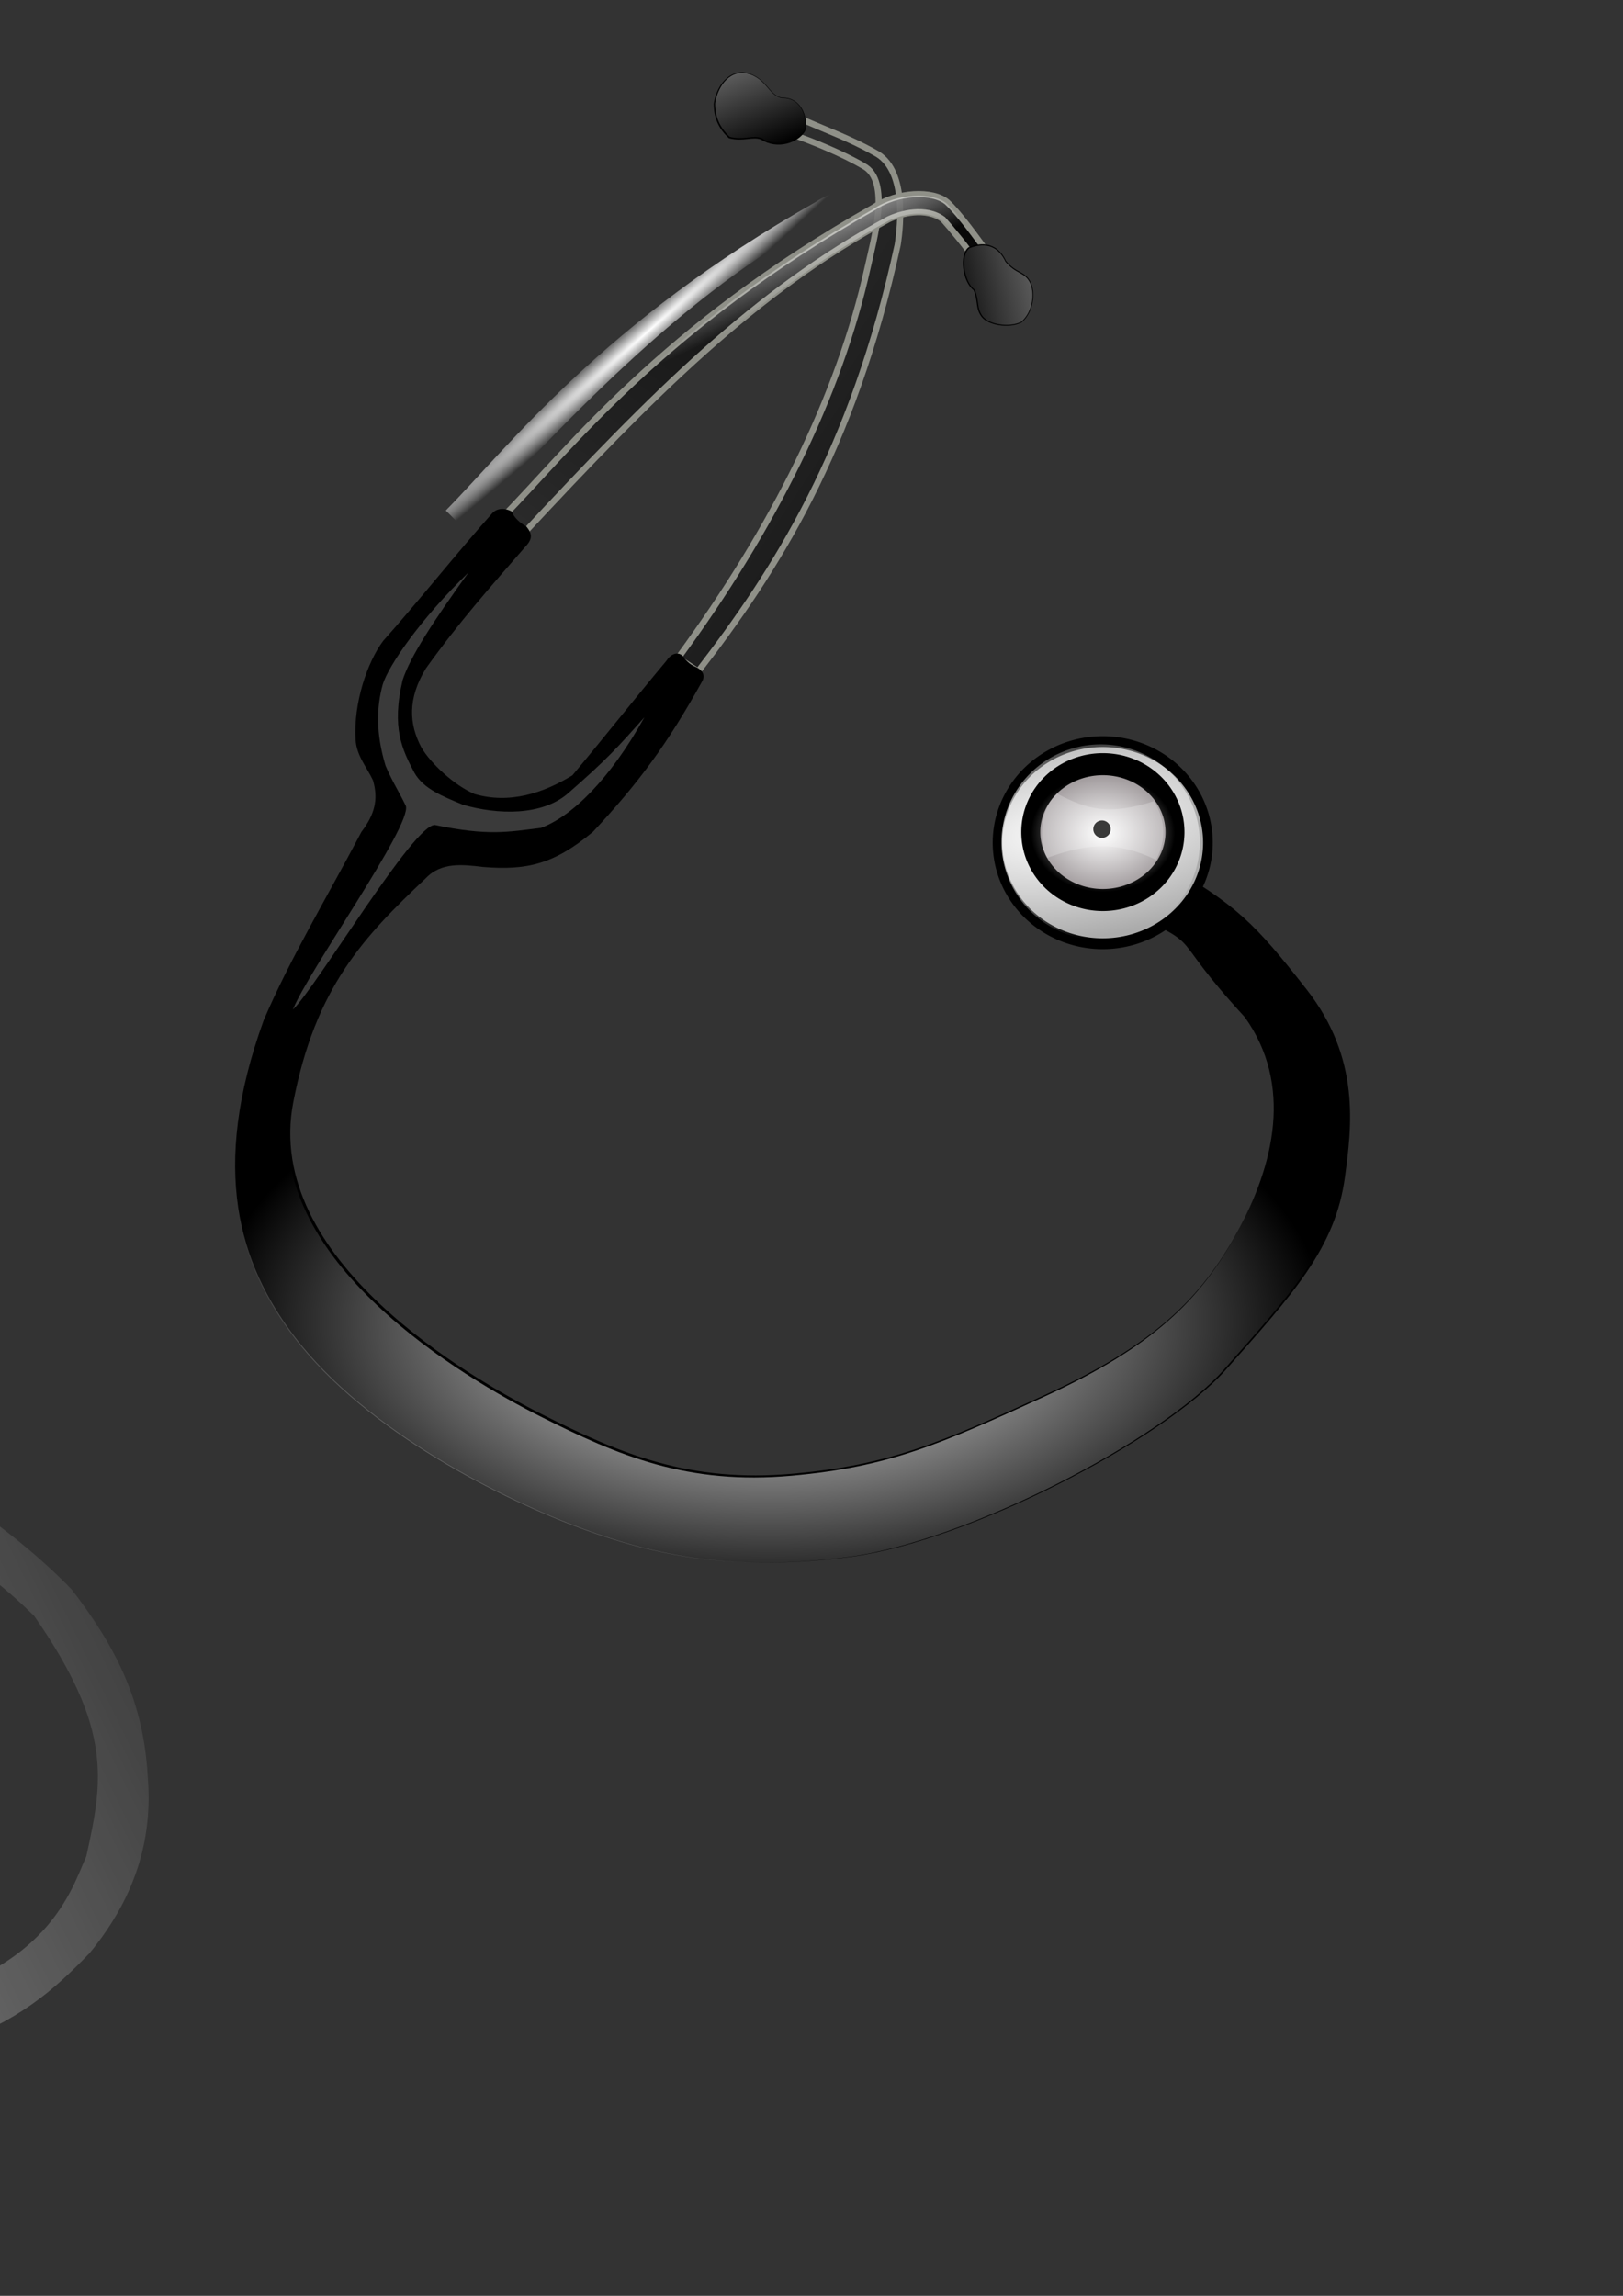
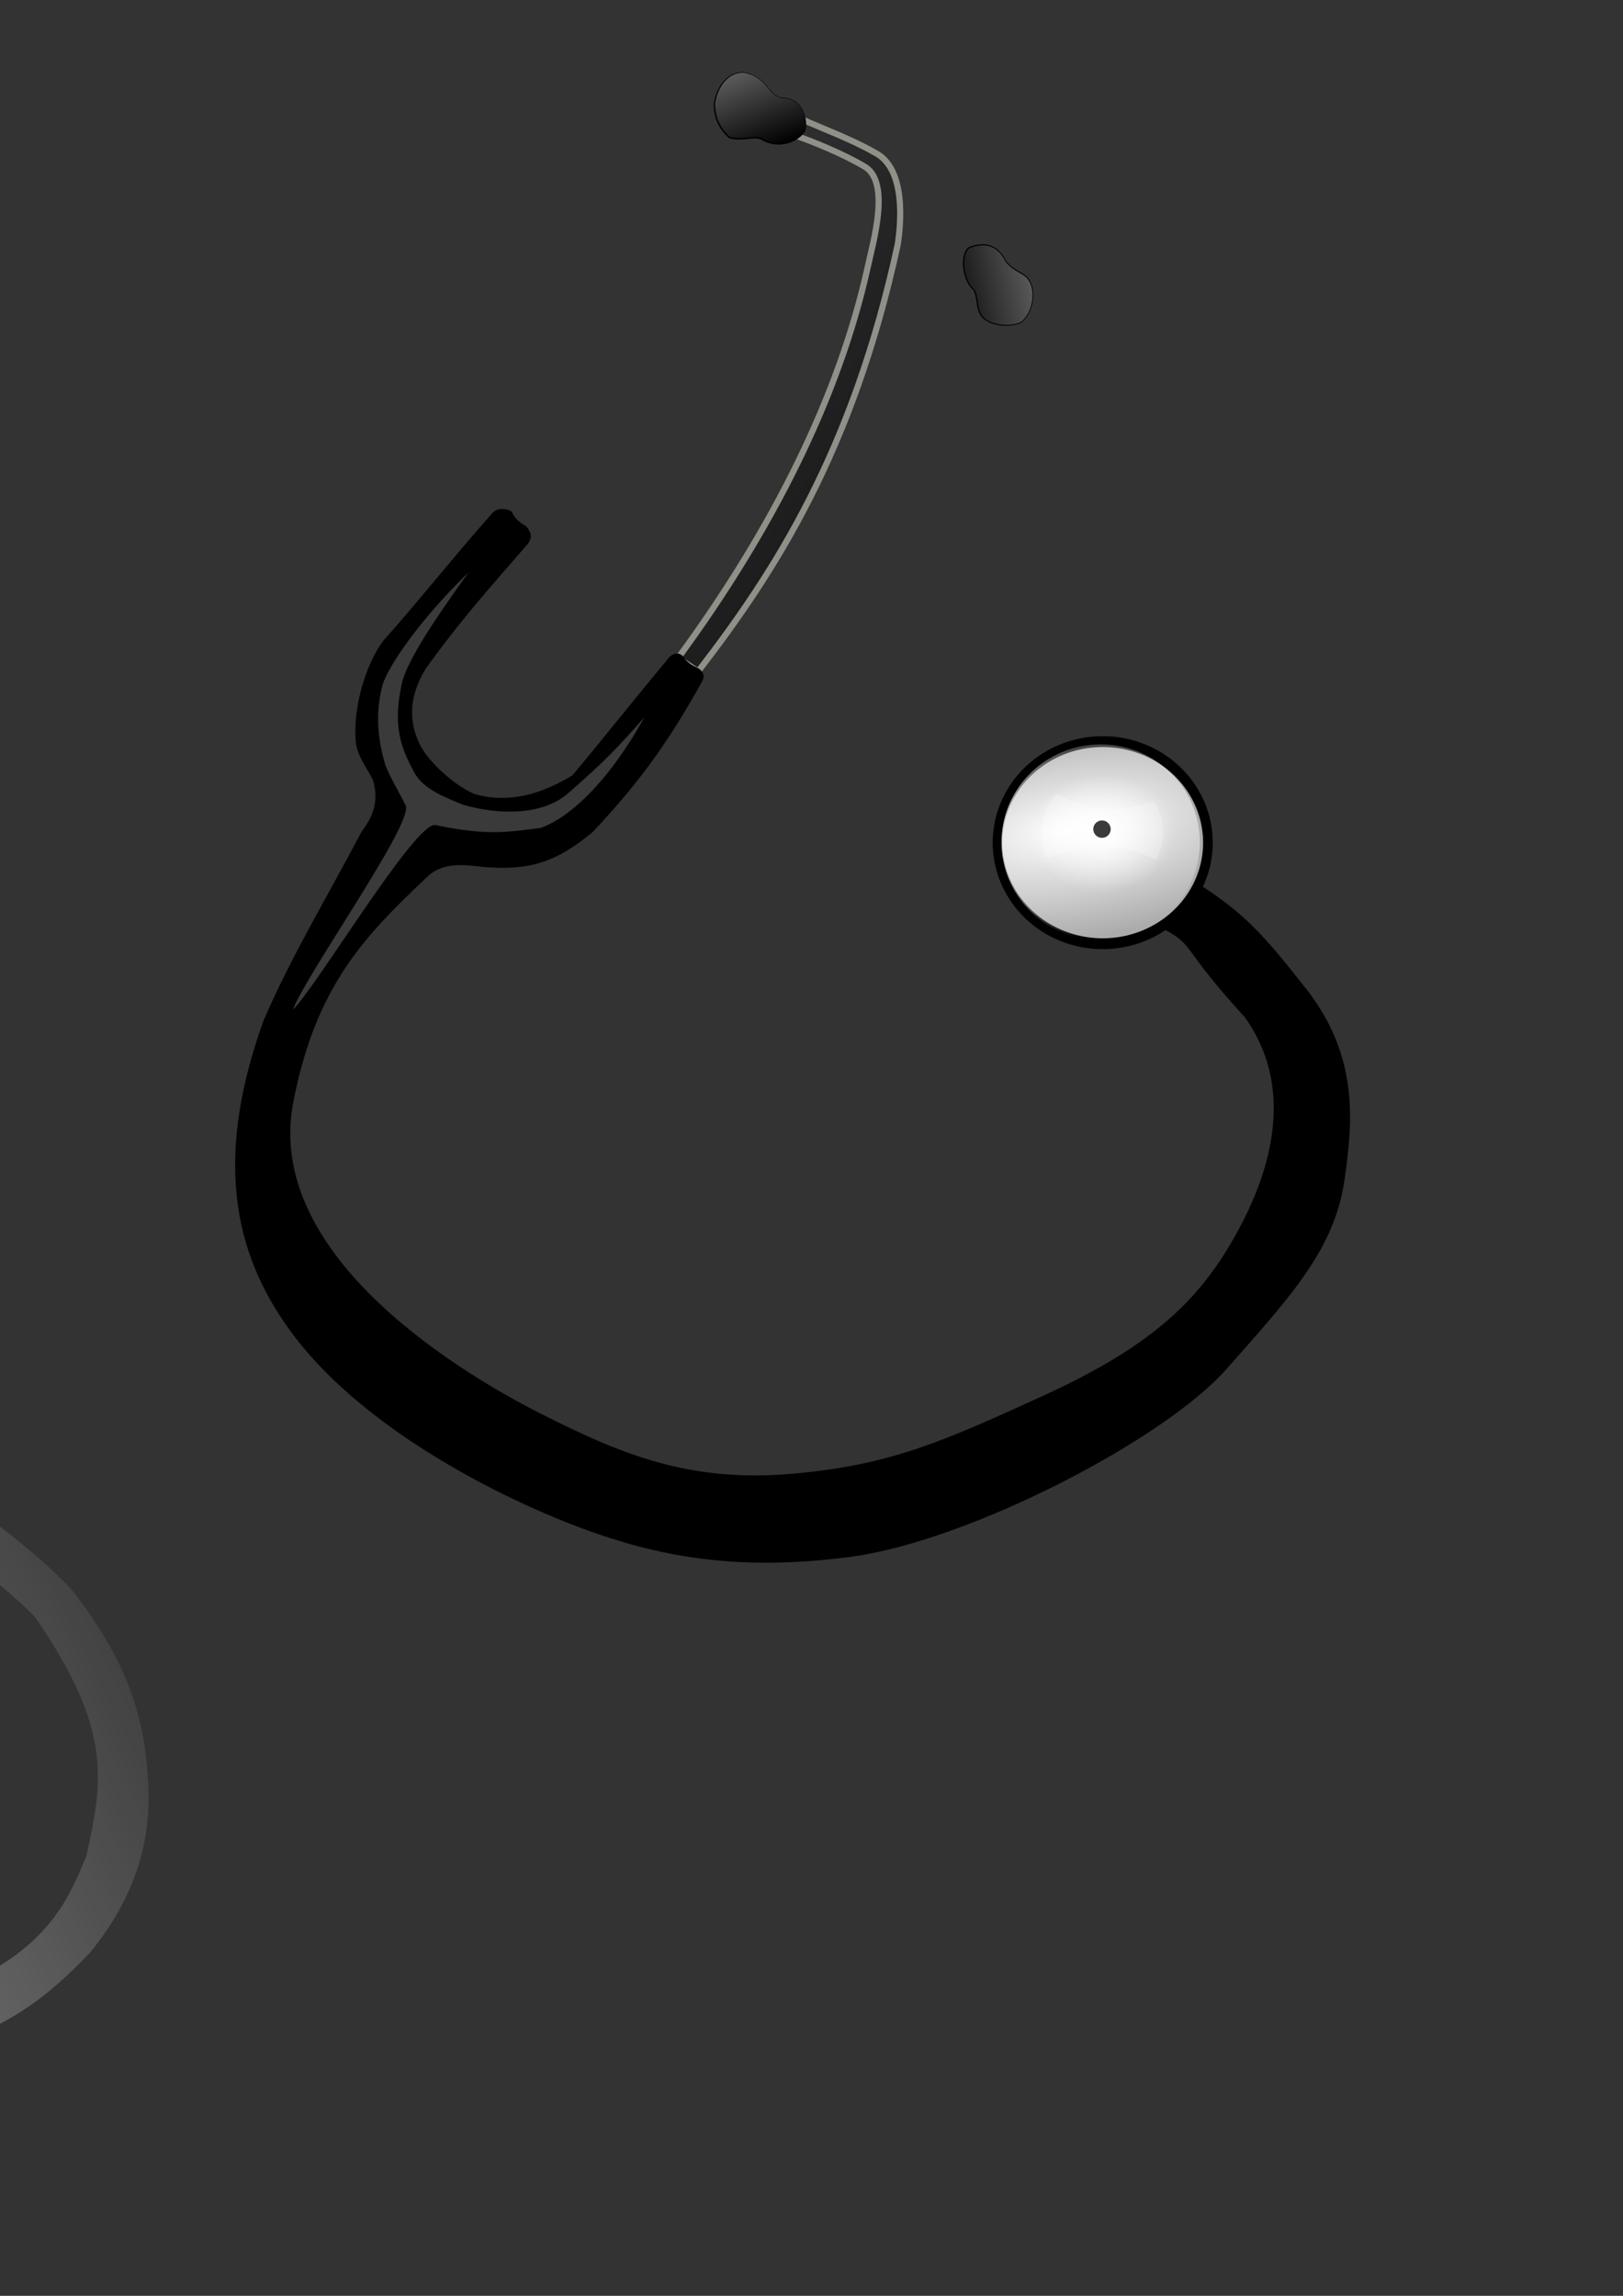
<svg xmlns="http://www.w3.org/2000/svg" xmlns:ns1="http://inkscape.sourceforge.net/DTD/sodipodi-0.dtd" xmlns:ns2="http://www.inkscape.org/namespaces/inkscape" xmlns:xlink="http://www.w3.org/1999/xlink" id="svg2" ns1:version="0.32" ns2:version="0.43" width="210mm" height="297mm" ns1:docbase="/home/smurf/Desktop/tmp" ns1:docname="estetoscopio.svg">
  <rect width="100%" height="100%" fill="#333333" stroke="none" />
  <defs id="defs5">
    <linearGradient ns2:collect="always" id="linearGradient28753">
      <stop style="stop-color:#ffffff;stop-opacity:1;" offset="0" id="stop28755" />
      <stop style="stop-color:#ffffff;stop-opacity:0;" offset="1" id="stop28757" />
    </linearGradient>
    <linearGradient ns2:collect="always" id="linearGradient27862">
      <stop style="stop-color:#ffffff;stop-opacity:1;" offset="0" id="stop27864" />
      <stop style="stop-color:#ffffff;stop-opacity:0;" offset="1" id="stop27866" />
    </linearGradient>
    <linearGradient ns2:collect="always" id="linearGradient26106">
      <stop style="stop-color:#ffffff;stop-opacity:1;" offset="0" id="stop26108" />
      <stop style="stop-color:#ffffff;stop-opacity:0;" offset="1" id="stop26110" />
    </linearGradient>
    <linearGradient ns2:collect="always" id="linearGradient21631">
      <stop style="stop-color:#ffffff;stop-opacity:1;" offset="0" id="stop21633" />
      <stop style="stop-color:#ffffff;stop-opacity:0;" offset="1" id="stop21635" />
    </linearGradient>
    <linearGradient ns2:collect="always" id="linearGradient18994">
      <stop style="stop-color:#000000;stop-opacity:1;" offset="0" id="stop18996" />
      <stop style="stop-color:#000000;stop-opacity:0;" offset="1" id="stop18998" />
    </linearGradient>
    <linearGradient ns2:collect="always" id="linearGradient17217">
      <stop style="stop-color:#000000;stop-opacity:1;" offset="0" id="stop17219" />
      <stop style="stop-color:#000000;stop-opacity:0;" offset="1" id="stop17221" />
    </linearGradient>
    <linearGradient ns2:collect="always" id="linearGradient16336">
      <stop style="stop-color:#ffffff;stop-opacity:1;" offset="0" id="stop16338" />
      <stop style="stop-color:#ffffff;stop-opacity:0;" offset="1" id="stop16340" />
    </linearGradient>
    <linearGradient ns2:collect="always" id="linearGradient15453">
      <stop style="stop-color:#ffffff;stop-opacity:1;" offset="0" id="stop15455" />
      <stop style="stop-color:#ffffff;stop-opacity:0;" offset="1" id="stop15457" />
    </linearGradient>
    <linearGradient ns2:collect="always" id="linearGradient13697">
      <stop style="stop-color:#ffffff;stop-opacity:1;" offset="0" id="stop13699" />
      <stop style="stop-color:#ffffff;stop-opacity:0;" offset="1" id="stop13701" />
    </linearGradient>
    <linearGradient ns2:collect="always" id="linearGradient10195">
      <stop style="stop-color:#ffffff;stop-opacity:1;" offset="0" id="stop10197" />
      <stop style="stop-color:#ffffff;stop-opacity:0;" offset="1" id="stop10199" />
    </linearGradient>
    <linearGradient ns2:collect="always" xlink:href="#linearGradient10195" id="linearGradient10201" x1="-227.185" y1="980.551" x2="561.434" y2="596.687" gradientUnits="userSpaceOnUse" gradientTransform="translate(-513.322,40.623)" />
    <linearGradient ns2:collect="always" xlink:href="#linearGradient17217" id="linearGradient24276" gradientUnits="userSpaceOnUse" gradientTransform="translate(-44.316,3.693)" x1="596.687" y1="441.313" x2="335.555" y2="268.15" />
    <linearGradient ns2:collect="always" xlink:href="#linearGradient18994" id="linearGradient24278" gradientUnits="userSpaceOnUse" gradientTransform="translate(-44.316,3.693)" x1="520.958" y1="107.064" x2="317.275" y2="407.366" />
    <linearGradient ns2:collect="always" xlink:href="#linearGradient21631" id="linearGradient24280" gradientUnits="userSpaceOnUse" gradientTransform="translate(-44.316,3.693)" x1="441.108" y1="170.839" x2="463.119" y2="218.512" />
    <linearGradient ns2:collect="always" xlink:href="#linearGradient15453" id="linearGradient24282" gradientUnits="userSpaceOnUse" gradientTransform="translate(-44.316,3.693)" x1="652.83" y1="195.161" x2="524.875" y2="224.574" />
    <linearGradient ns2:collect="always" xlink:href="#linearGradient16336" id="linearGradient24284" gradientUnits="userSpaceOnUse" gradientTransform="translate(-44.316,3.693)" x1="414.704" y1="36.232" x2="456.655" y2="142.317" />
    <radialGradient ns2:collect="always" xlink:href="#linearGradient13697" id="radialGradient24286" gradientUnits="userSpaceOnUse" gradientTransform="matrix(1.452,-1.273,5.381112e-2,6.135868e-2,-276.01,766.203)" cx="418.207" cy="116.891" fx="418.207" fy="116.891" r="117.836" />
    <radialGradient ns2:collect="always" xlink:href="#linearGradient13697" id="radialGradient24328" gradientUnits="userSpaceOnUse" gradientTransform="matrix(1.452,-1.273,5.381112e-2,6.135868e-2,-296.685,687.333)" cx="418.207" cy="116.891" fx="418.207" fy="116.891" r="117.836" />
    <linearGradient ns2:collect="always" xlink:href="#linearGradient16336" id="linearGradient24331" gradientUnits="userSpaceOnUse" gradientTransform="translate(-64.99,-75.178)" x1="414.704" y1="36.232" x2="456.655" y2="142.317" />
    <linearGradient ns2:collect="always" xlink:href="#linearGradient15453" id="linearGradient24334" gradientUnits="userSpaceOnUse" gradientTransform="translate(-64.99,-75.178)" x1="652.83" y1="195.161" x2="524.875" y2="224.574" />
    <linearGradient ns2:collect="always" xlink:href="#linearGradient21631" id="linearGradient24341" gradientUnits="userSpaceOnUse" gradientTransform="translate(-64.99,-75.178)" x1="441.108" y1="170.839" x2="463.119" y2="218.512" />
    <linearGradient ns2:collect="always" xlink:href="#linearGradient18994" id="linearGradient24345" gradientUnits="userSpaceOnUse" gradientTransform="translate(-64.99,-75.178)" x1="520.958" y1="107.064" x2="317.275" y2="407.366" />
    <linearGradient ns2:collect="always" xlink:href="#linearGradient17217" id="linearGradient24348" gradientUnits="userSpaceOnUse" gradientTransform="translate(-64.99,-75.178)" x1="596.687" y1="441.313" x2="335.555" y2="268.15" />
    <radialGradient ns2:collect="always" xlink:href="#linearGradient26106" id="radialGradient26112" cx="395.563" cy="878.232" fx="395.563" fy="878.232" r="272.122" gradientTransform="matrix(1,-6.253541e-6,6.849443e-9,0.531,-19.839,179.835)" gradientUnits="userSpaceOnUse" />
    <radialGradient ns2:collect="always" xlink:href="#linearGradient27862" id="radialGradient27868" cx="396.772" cy="645.915" fx="396.772" fy="645.915" r="40.475" gradientTransform="matrix(-0.159,-0.951,2.629,-0.348,-1257.271,1247.908)" gradientUnits="userSpaceOnUse" />
    <radialGradient ns2:collect="always" xlink:href="#linearGradient28753" id="radialGradient28759" cx="395.615" cy="647.607" fx="395.615" fy="647.607" r="34.6" gradientTransform="matrix(1,-1.159405e-6,1.09378e-6,0.7,-7.083399e-4,194.509)" gradientUnits="userSpaceOnUse" />
  </defs>
  <ns1:namedview ns2:window-height="689" ns2:window-width="1014" ns2:pageshadow="2" ns2:pageopacity="0.0" borderopacity="1.0" bordercolor="#666666" pagecolor="#ffffff" id="base" ns2:zoom="0.54157026" ns2:cx="527.57513" ns2:cy="652.22074" ns2:window-x="0" ns2:window-y="25" ns2:current-layer="svg2" showguides="true" ns2:guide-bbox="true" />
  <path style="fill:url(#linearGradient10201);fill-opacity:1;fill-rule:evenodd;stroke:none;stroke-width:1px;stroke-linecap:butt;stroke-linejoin:miter;stroke-opacity:1" d="M -207.428,367.321 C -205.522,364.986 -202.001,364.498 -198.479,366.318 C -197.497,369.2 -193.976,372.312 -191.378,373.578 C -189.122,376.368 -188.252,378.465 -190.844,381.716 C -209.776,403.477 -223.861,419.237 -240.485,442.382 C -249.717,457.411 -248.794,470.132 -242.793,481.467 C -238.296,489.334 -226.413,500.432 -216.376,504.606 C -199.132,509.598 -182.581,504.204 -168.106,495.348 C -152.439,476.633 -137.694,457.919 -122.026,439.204 C -119.415,435.102 -115.649,434.924 -113.961,438.209 C -111.772,440.695 -110.275,441.565 -108.317,442.436 C -105.586,443.622 -103.779,445.963 -105.435,448.766 C -122.356,479.248 -136.276,498.19 -158.736,522.209 C -177.774,538.049 -190.81,540.964 -212.156,539.262 C -222.193,538.042 -232.691,536.822 -240.419,544.834 C -270.861,573.601 -294.378,598.214 -305.432,654.678 C -320.184,731.584 -290.621,821.415 -272.137,852.159 C -228.839,914.225 -218.872,922.006 -170.296,954 C -105.354,989.261 -64.417,981.13 -48.869,979.461 C 23.956,963.833 34.925,923.739 42.2,907.649 C 50.332,870.788 55.232,845.467 16.74,790.14 C -15.169,758.444 -49.387,742.443 -87.298,724.135 L -72.553,700.217 C -35.915,721.088 3.031,744.267 35.052,777.139 C 56.062,804.509 70.147,830.955 72.231,868.48 C 74.632,896.663 67.8,925.77 43.889,954.877 C 25.57,973.909 8.636,988.324 -23.992,999.969 C -49.195,1005.996 -92.863,1008.793 -130.529,997.74 C -166.682,983.471 -192.218,974.279 -241.296,929.081 C -297.309,873.673 -319.162,804.416 -326.243,765.164 C -331.198,720.462 -337.999,665.605 -318.95,614.902 C -306.104,584.842 -287.72,554.32 -271.181,522.876 C -264.824,514.475 -262.622,506.997 -265.497,497.211 C -268.788,490.326 -273.463,485.288 -273.984,477.481 C -275.059,459.806 -268.287,439.823 -260.591,429.535 C -245.794,413.105 -222.225,383.75 -207.428,367.321 z " id="path7566" ns1:nodetypes="cccccccccccccccccccccccccccccccccccc" />
  <path style="fill:url(#linearGradient24348);fill-opacity:1;fill-rule:evenodd;stroke:#8f9088;stroke-width:3;stroke-linecap:butt;stroke-linejoin:miter;stroke-miterlimit:4;stroke-dasharray:none;stroke-opacity:1" d="M 386.768,65.507 L 390.685,57.673 C 402.001,62.896 415.275,67.466 427.897,74.647 C 443.347,82.481 440.518,109.9 438.995,119.692 C 417.125,220.554 378.934,279.636 341.397,328.271 L 331.604,321.743 C 378.173,258.31 410.379,193.571 424.306,130.79 C 427.135,117.734 435.839,88.356 422.347,81.175 C 412.446,75.3 396.67,68.771 386.768,65.507 z " id="path24290" ns1:nodetypes="ccccccccc" />
-   <path style="fill:url(#linearGradient24345);fill-opacity:1;fill-rule:evenodd;stroke:#8f9088;stroke-width:3;stroke-linecap:butt;stroke-linejoin:miter;stroke-miterlimit:4;stroke-dasharray:none;stroke-opacity:1" d="M 476.206,126.221 L 482.081,122.304 C 477.947,116.646 469.242,104.46 463.149,98.802 C 456.186,92.926 438.777,93.579 427.244,101.413 C 323.14,160.342 277.528,220.663 246.41,252.217 L 255.549,261.356 C 320.18,191.939 368.707,143.194 434.425,107.288 C 440.3,104.46 452.704,100.978 461.191,107.288 C 465.325,111.858 473.377,121.651 476.206,126.221 z " id="path24292" ns1:nodetypes="ccccccccc" />
  <path style="fill:#000000;fill-opacity:1;fill-rule:evenodd;stroke:#000000;stroke-width:1px;stroke-linecap:butt;stroke-linejoin:miter;stroke-opacity:1" d="M 372.406,67.792 C 380.24,72.797 390.032,69.316 393.297,63.875 C 394.743,59.779 392.801,47.911 382.198,48.207 C 375.235,46.902 374.582,37.327 363.266,35.804 C 354.127,35.804 350.21,45.596 349.557,50.819 C 349.557,56.912 351.515,62.352 356.738,67.139 C 363.702,68.88 368.054,66.051 372.406,67.792 z " id="path24294" ns1:nodetypes="ccccccc" />
-   <path style="fill:url(#linearGradient24341);fill-opacity:1;fill-rule:evenodd;stroke:none;stroke-width:3;stroke-linecap:butt;stroke-linejoin:miter;stroke-miterlimit:4;stroke-dasharray:none;stroke-opacity:1" d="M 476.119,126.989 L 481.994,123.072 C 477.86,117.414 469.155,105.228 463.062,99.57 C 456.099,93.694 438.69,94.347 427.157,102.181 C 323.053,161.11 277.441,221.431 246.323,252.985 L 255.462,262.124 C 320.093,192.707 368.62,143.962 434.338,108.056 C 440.213,105.228 452.617,101.746 461.104,108.056 C 465.238,112.626 473.29,122.419 476.119,126.989 z " id="path24296" ns1:nodetypes="ccccccccc" />
  <path style="fill:#000000;fill-opacity:1;fill-rule:evenodd;stroke:#000000;stroke-width:1px;stroke-linecap:butt;stroke-linejoin:miter;stroke-opacity:1" d="M 473.921,121.324 C 469.569,124.588 471.092,137.645 476.532,141.562 C 478.926,147.22 477.403,150.702 480.449,154.619 C 483.496,158.536 493.288,160.276 499.381,157.23 C 505.257,152.007 506.019,142.432 503.298,137.645 C 500.578,132.858 496.553,133.946 491.547,127.853 C 486.76,117.553 478.056,119.632 473.921,121.324 z " id="path24298" ns1:nodetypes="cczczcc" />
  <path style="fill:#000000;fill-opacity:1;fill-rule:evenodd;stroke:#000000;stroke-width:1px;stroke-linecap:butt;stroke-linejoin:miter;stroke-opacity:1" d="M 240.94,251.452 C 242.846,249.117 246.367,248.629 249.888,250.449 C 250.871,253.331 254.392,256.444 256.99,257.71 C 259.246,260.499 260.116,262.596 257.524,265.847 C 238.592,287.608 224.507,303.368 207.883,326.514 C 198.651,341.542 199.574,354.263 205.575,365.599 C 210.072,373.466 221.955,384.564 231.992,388.737 C 249.235,393.73 265.787,388.335 280.261,379.479 C 295.929,360.765 310.674,342.05 326.342,323.336 C 328.953,319.234 332.719,319.056 334.407,322.34 C 336.596,324.826 338.093,325.697 340.051,326.567 C 342.781,327.754 344.588,330.095 342.933,332.897 C 326.012,363.379 312.092,382.321 289.632,406.341 C 270.594,422.181 257.557,425.095 236.212,423.393 C 226.175,422.173 215.677,420.953 207.949,428.966 C 177.507,457.733 153.866,482.321 142.936,538.809 C 128.06,615.691 229.226,673.997 264.862,691.975 C 303.41,711.422 337.096,725.615 388.029,721.03 C 435.298,716.775 460.411,705.791 511.489,682.37 C 565.599,657.56 587.812,634.517 605.05,603.44 C 623.833,569.578 632.854,530.178 609.133,497.009 C 569.838,454.234 591.015,464.084 553.104,445.776 L 567.849,421.858 C 604.487,442.729 613.351,451.906 638.524,484.009 C 665.04,517.822 660.465,551.116 657.238,575.349 C 652.608,610.122 631.695,632.546 599.352,669.132 C 568.799,703.694 473.566,752.932 416.348,760.641 C 359.131,768.351 320.129,759.888 284.624,746.739 C 247.773,733.091 179.947,700.032 144.283,652.989 C 117.691,617.913 102.983,571.894 129.418,499.033 C 142.263,468.973 160.648,438.452 177.187,407.007 C 183.544,398.606 185.746,391.128 182.871,381.342 C 179.58,374.458 174.905,369.42 174.384,361.612 C 173.309,343.938 180.081,323.955 187.777,313.666 C 202.574,297.236 226.142,267.881 240.94,251.452 z " id="path24300" ns1:nodetypes="cccccccccccccccszsssccczssssscccccc" />
  <path style="fill:url(#linearGradient24334);fill-opacity:1;fill-rule:evenodd;stroke:none;stroke-width:1px;stroke-linecap:butt;stroke-linejoin:miter;stroke-opacity:1" d="M 474.049,121.384 C 469.696,124.648 471.22,137.704 476.66,141.621 C 479.054,147.279 477.53,150.761 480.577,154.678 C 483.624,158.595 493.416,160.336 499.509,157.289 C 505.385,152.067 506.146,142.492 503.426,137.704 C 500.706,132.917 496.68,134.005 491.675,127.912 C 486.888,117.613 478.183,119.691 474.049,121.384 z " id="path24306" ns1:nodetypes="cczczcc" />
  <path style="fill:url(#linearGradient24331);fill-opacity:1;fill-rule:evenodd;stroke:none;stroke-width:1px;stroke-linecap:butt;stroke-linejoin:miter;stroke-opacity:1" d="M 372.563,67.562 C 380.397,72.567 390.19,69.085 393.454,63.645 C 394.9,59.549 392.958,47.681 382.356,47.977 C 375.392,46.672 374.739,37.097 363.424,35.574 C 354.284,35.574 350.367,45.366 349.714,50.589 C 349.714,56.682 351.673,62.122 356.895,66.909 C 363.859,68.65 368.211,65.821 372.563,67.562 z " id="path24308" ns1:nodetypes="ccccccc" />
-   <path style="fill:url(#radialGradient24328);fill-opacity:1;fill-rule:evenodd;stroke:none;stroke-width:3;stroke-linecap:butt;stroke-linejoin:miter;stroke-miterlimit:4;stroke-dasharray:none;stroke-opacity:1" d="M 447.808,123.605 L 453.683,119.688 C 449.549,114.03 440.844,101.844 434.751,96.186 C 427.788,90.311 410.379,90.963 398.846,98.797 C 294.742,157.726 249.13,218.048 218.012,249.601 L 227.151,258.741 C 291.781,189.323 340.309,140.578 406.027,104.673 C 411.902,101.844 424.306,98.362 432.793,104.673 C 436.927,109.243 444.979,119.035 447.808,123.605 z " id="path24310" ns1:nodetypes="ccccccccc" />
  <path style="opacity:0.23;fill:#ffffff;fill-opacity:1;fill-rule:evenodd;stroke:none;stroke-width:1px;stroke-linecap:butt;stroke-linejoin:miter;stroke-opacity:1" d="M 229.166,279.841 C 211.777,303.931 200.606,321.115 196.907,332.497 C 191.368,355.835 196.683,366.55 202.684,377.886 C 207.181,385.753 216.36,389.306 226.396,393.48 C 243.64,398.473 264.874,398.842 277.502,388.139 C 296.862,371.271 302.025,365.436 315.142,350.697 C 298.221,381.179 279.564,399.252 264.49,404.806 C 248.222,406.798 238.747,408.789 212.785,403.394 C 202.749,402.174 154.417,483.105 143.242,493.618 C 150.346,475.406 201.358,403.863 198.483,394.077 C 195.193,387.193 191.823,382.155 188.532,374.347 C 183.764,358.519 184.101,345.83 187.18,334.618 C 189.976,325.574 205.333,302.949 229.166,279.841 z " id="path24312" ns1:nodetypes="ccccccccccccc" />
-   <path style="fill:url(#radialGradient26112);fill-opacity:1.0;fill-rule:evenodd;stroke:none;stroke-width:1px;stroke-linecap:butt;stroke-linejoin:miter;stroke-opacity:1" d="M 240.168,251.947 C 242.074,249.613 245.595,249.125 249.117,250.945 C 250.099,253.827 253.62,256.939 256.218,258.205 C 258.474,260.994 259.344,263.091 256.752,266.342 C 237.82,288.103 223.735,303.863 207.111,327.009 C 197.879,342.038 198.802,354.758 204.803,366.094 C 209.3,373.961 221.183,385.059 231.22,389.233 C 248.464,394.225 265.015,388.831 279.49,379.974 C 295.157,361.26 309.902,342.545 325.57,323.831 C 328.181,319.729 331.947,319.551 333.635,322.835 C 335.824,325.321 337.321,326.192 339.279,327.062 C 342.01,328.249 343.817,330.59 342.161,333.393 C 325.24,363.875 311.32,382.816 288.86,406.836 C 269.822,422.676 256.786,425.59 235.44,423.889 C 225.403,422.669 214.905,421.449 207.177,429.461 C 176.735,458.228 153.094,482.816 142.164,539.304 C 127.288,616.186 228.454,674.493 264.09,692.47 C 302.638,711.917 336.324,726.111 387.257,721.526 C 434.526,717.27 459.64,706.286 510.717,682.866 C 564.827,658.055 587.04,635.012 604.278,603.935 C 623.061,570.073 632.082,530.673 608.362,497.504 C 569.066,454.73 590.243,464.58 552.333,446.271 L 567.077,422.354 C 603.715,443.224 612.579,452.402 637.753,484.504 C 664.268,518.318 659.693,551.612 656.466,575.844 C 651.836,610.617 630.923,633.042 598.581,669.628 C 568.028,704.189 472.794,753.427 415.577,761.137 C 358.359,768.847 319.358,760.384 283.852,747.234 C 247.001,733.586 179.175,700.527 143.511,653.484 C 116.919,618.408 102.211,572.389 128.646,499.528 C 141.492,469.468 159.876,438.947 176.415,407.502 C 182.772,399.101 184.974,391.623 182.099,381.837 C 178.809,374.953 174.133,369.915 173.612,362.108 C 172.537,344.433 179.309,324.45 187.005,314.161 C 201.802,297.732 225.371,268.377 240.168,251.947 z " id="path24350" ns1:nodetypes="cccccccccccccccszsssccczssssscccccc" />
  <path ns1:type="arc" style="fill:#ababab;fill-opacity:1;stroke:#000000;stroke-width:3.712;stroke-miterlimit:4;stroke-dasharray:none;stroke-opacity:1" id="path24302" ns1:cx="390.39243" ns1:cy="650.21881" ns1:rx="40.475468" ns1:ry="34.599998" d="M 430.868 650.219 A 40.475 34.6 0 1 1  349.917,650.219 A 40.475 34.6 0 1 1  430.868 650.219 z" transform="matrix(1.271,0,0,1.428,43.08,-516.497)" />
  <path ns1:type="arc" style="fill:url(#radialGradient27868);fill-opacity:1;stroke:none;stroke-width:3.712;stroke-miterlimit:4;stroke-dasharray:none;stroke-opacity:1" id="path26114" ns1:cx="390.39243" ns1:cy="650.21881" ns1:rx="40.475468" ns1:ry="34.599998" d="M 430.868 650.219 A 40.475 34.6 0 1 1  349.917,650.219 A 40.475 34.6 0 1 1  430.868 650.219 z" transform="matrix(1.198,0,0,1.382,70.583,-486.822)" />
-   <path ns1:type="arc" style="fill:#9f999b;fill-opacity:1;stroke:#000000;stroke-width:9.111;stroke-miterlimit:4;stroke-dasharray:none;stroke-opacity:1" id="path24304" ns1:cx="395.61505" ns1:cy="647.60748" ns1:rx="34.599998" ns1:ry="28.071695" d="M 430.215 647.607 A 34.6 28.072 0 1 1  361.015,647.607 A 34.6 28.072 0 1 1  430.215 647.607 z" transform="matrix(1.019,0,0,1.183,136.214,-359.271)" />
  <path ns1:type="arc" style="fill:url(#radialGradient28759);fill-opacity:1.0;stroke:none;stroke-width:9.111;stroke-miterlimit:4;stroke-dasharray:none;stroke-opacity:1" id="path27870" ns1:cx="395.61505" ns1:cy="647.60748" ns1:rx="34.599998" ns1:ry="28.071695" d="M 430.215 647.607 A 34.6 28.072 0 1 1  361.015,647.607 A 34.6 28.072 0 1 1  430.215 647.607 z" transform="matrix(1.019,0,0,1.183,136.286,-358.906)" />
  <path ns1:type="arc" style="opacity:1;fill:#000000;fill-opacity:1;stroke:none;stroke-width:3;stroke-miterlimit:4;stroke-dasharray:none;stroke-opacity:1" id="path29638" ns1:cx="406.38675" ns1:cy="379.29431" ns1:rx="4.2433958" ns1:ry="4.2433958" d="M 410.63 379.294 A 4.243 4.243 0 1 1  402.143,379.294 A 4.243 4.243 0 1 1  410.63 379.294 z" transform="translate(132.524,26.113)" />
  <path style="fill:#ffffff;fill-opacity:1;fill-rule:evenodd;stroke:none;stroke-width:1px;stroke-linecap:butt;stroke-linejoin:miter;stroke-opacity:1;opacity:0.23" d="M 517.041,388.108 C 507.967,395.209 508.261,413.512 512.145,419.443 C 532.274,412.045 547.18,411.501 565.351,420.423 C 569.377,412.915 571.118,402.796 564.372,391.698 C 542.05,398.919 531.516,395.658 517.041,388.108 z " id="path30513" ns1:nodetypes="ccccc" />
</svg>